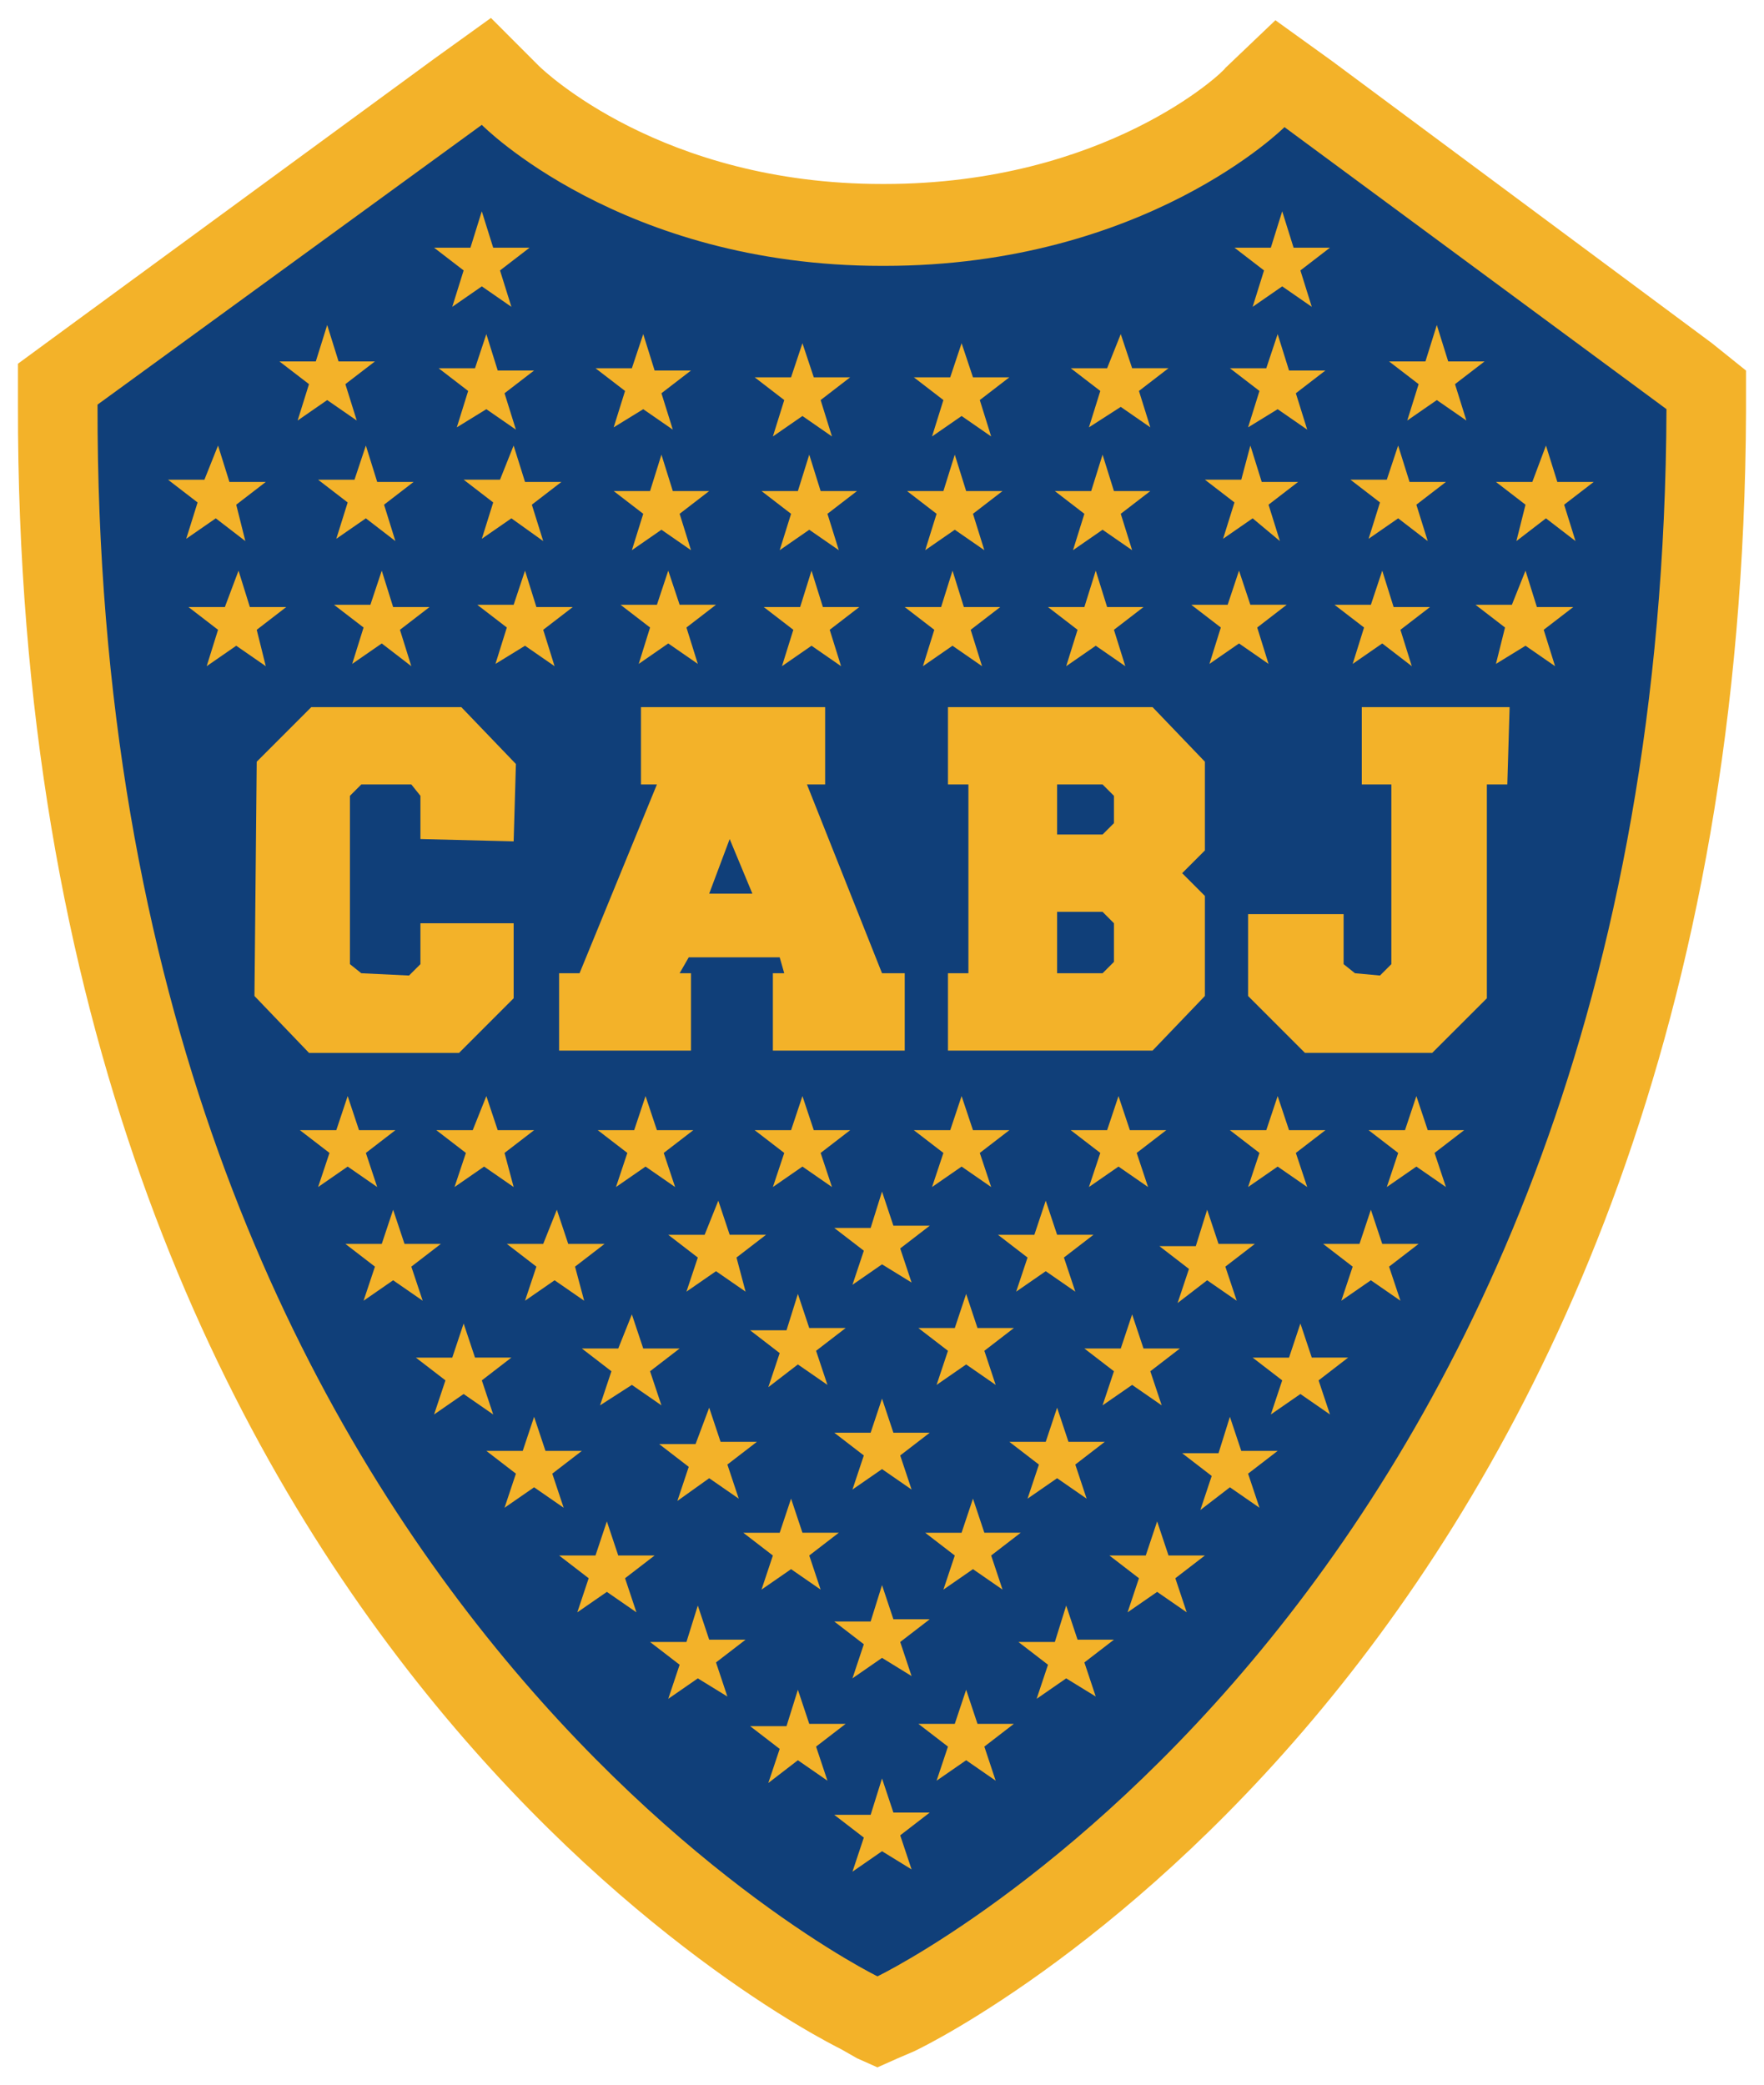
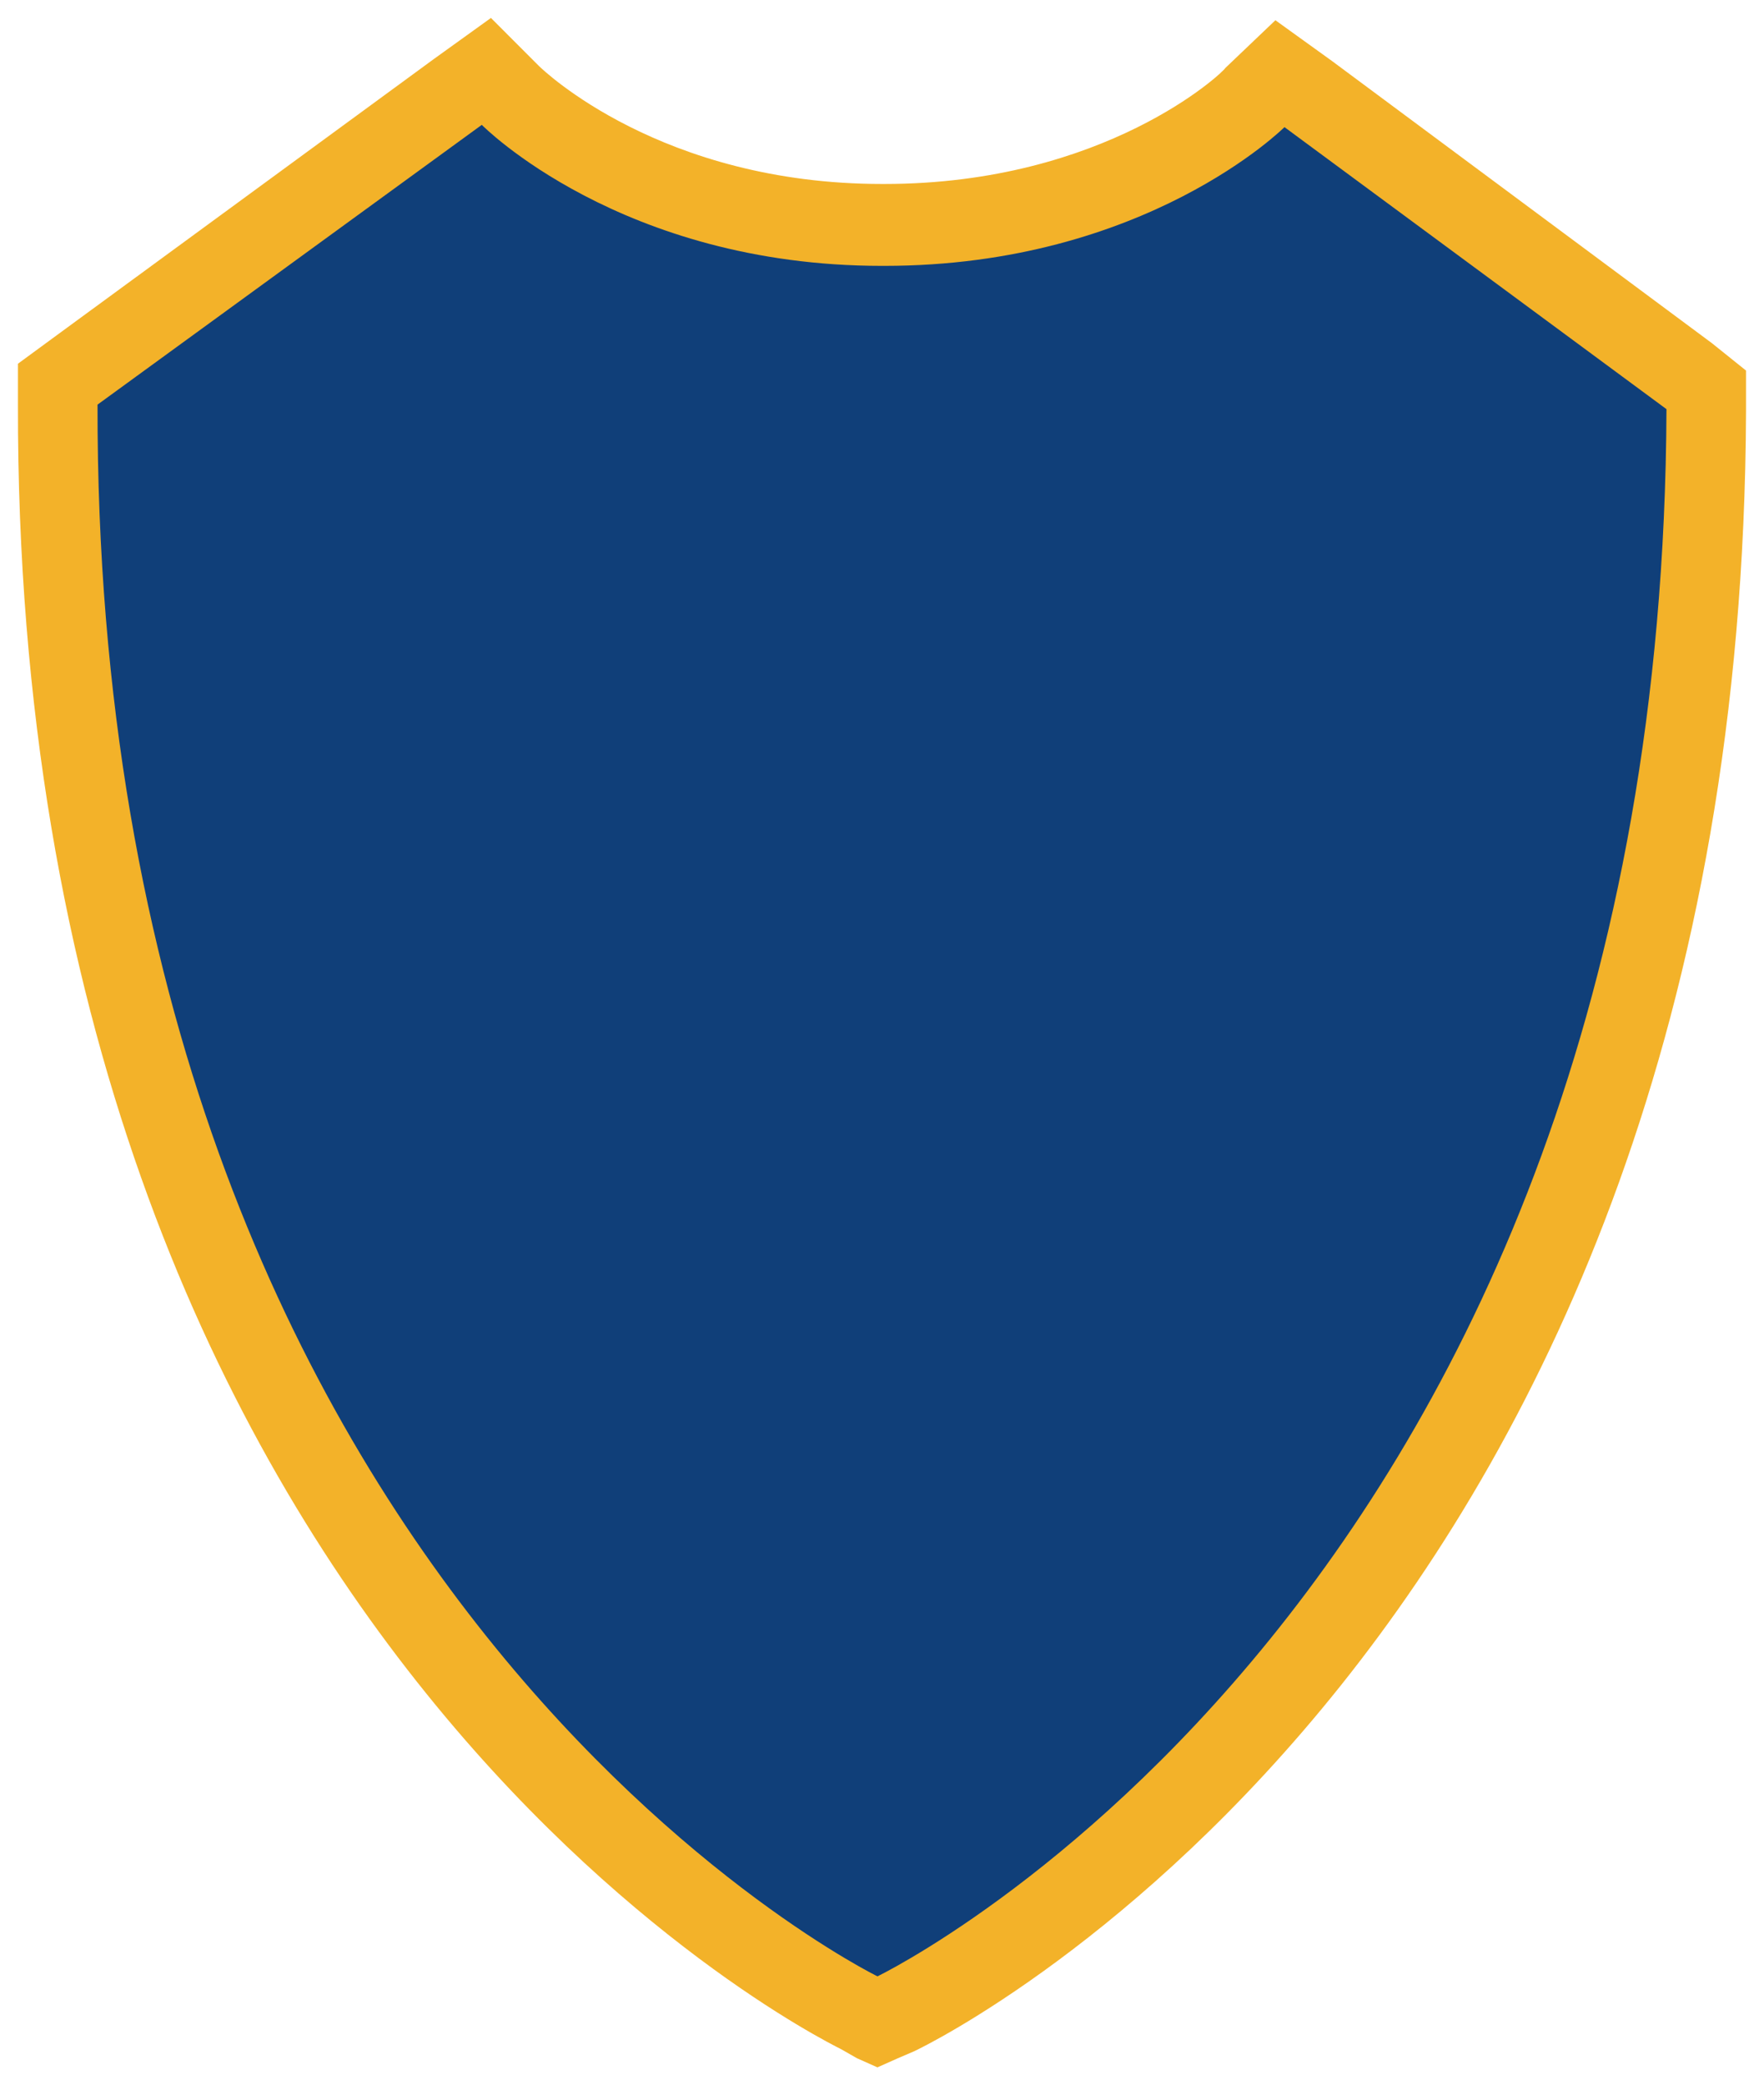
<svg xmlns="http://www.w3.org/2000/svg" width="185.821" height="219.594" viewBox="0 0 49.165 58.101">
  <path d="M47.208 10.577L36.56 2.718l-.444-.317-.444.444c-.19.19-3.866 3.676-10.647 3.676H24.9c-3.486 0-6.211-.951-7.986-1.902-.887-.443-1.584-.95-2.028-1.267-.253-.19-.38-.317-.507-.444l-.126-.127-.38-.443-.444.317L2.592 10.45l-.254.19v.507c0 16.731 5.514 27.822 11.027 34.73 5.514 6.97 11.028 9.696 11.09 9.696l.318.127.317-.127c.063 0 5.64-2.725 11.217-9.633 5.577-6.908 11.154-18.062 11.154-34.856v-.317z" fill="#103f79" />
  <path d="M24.456 55.066S2.655 44.419 2.718 11.274l10.71-7.795s3.867 3.929 11.155 3.929h.063c7.288 0 11.154-3.866 11.154-3.866L46.447 11.4c-.127 33.146-21.991 43.666-21.991 43.666zM47.715 9.563L37.13 1.704 35.547.564l-1.395 1.33c-.063.127-3.359 3.232-9.506 3.232h-.063c-6.148 0-9.443-3.168-9.57-3.295L13.683.5l-1.585 1.14L1.45 9.437l-.95.697v1.14C.436 45.497 22.554 56.65 23.44 57.094l.445.254.57.254.57-.254.444-.19c.95-.443 23.068-11.534 23.195-45.693v-1.14z" fill="#f3b229" />
-   <path d="M24.583 44.165l.317.951h1.014l-.824.634.317.95-.824-.507-.824.57.317-.95-.824-.634h1.014zm5.133.57l.317.951h1.014l-.824.634.317.95-.824-.506-.824.57.317-.95-.824-.634H29.4zm-10.267 0l.317.951h1.014l-.824.634.317.95-.824-.506-.824.57.317-.95-.824-.634h1.014zm2.789 2.346l.317.95h1.014l-.824.634.317.95-.824-.57-.824.634.317-.95-.824-.634h1.014zm4.69 0l.316.95h1.014l-.823.634.316.95-.823-.57-.824.57.317-.95-.824-.634h1.014zm-2.345 2.471l.317.95h1.014l-.824.635.317.95-.824-.507-.824.57.317-.95-.824-.634h1.014zm0-10.583l.317.95h1.014l-.824.634.317.95-.824-.57-.824.57.317-.95-.824-.634h1.014zm-4.817.253l.317.95h1.014l-.824.634.317.951-.824-.57-.887.633.317-.95-.824-.634h1.014zm9.697 0l.316.95h1.014l-.823.634.316.951-.823-.57-.824.57.317-.95-.824-.634h1.014zm-14.577.254l.317.95h1.014l-.824.634.317.95-.824-.57-.824.57.317-.95-.824-.634h1.014zm19.393 0l.317.95h1.014l-.824.634.317.95-.824-.57-.824.634.317-.95-.824-.634h1.014zM16.914 42.39l.317.95h1.014l-.824.634.317.95-.824-.57-.824.57.317-.95-.824-.634h1.014zm15.337 0l.317.95h1.014l-.824.634.317.95-.824-.57-.824.57.317-.95-.824-.634h1.014zm-5.133-.634l.317.95h1.014l-.824.634.317.951-.824-.57-.824.57.317-.95-.824-.634H26.8zm-5.07 0l.317.95h1.014l-.824.634.317.951-.824-.57-.824.57.317-.95-.824-.634h1.014zm-4.437-5.133l.317.95h1.014l-.824.634.317.95-.824-.57-.887.57.317-.95-.824-.634h1.014zm13.943 0l.317.95h1.014l-.824.634.317.95-.824-.57-.824.57.317-.95-.824-.634h1.014zm-18.632.253l.317.95h1.014l-.824.635.317.95-.824-.57-.824.57.317-.95-.824-.634h1.014zm23.322 0l.317.95h1.014l-.824.635.317.95-.824-.57-.824.57.317-.95-.824-.634h1.014zm-14.006-.824l.317.951h1.014l-.824.634.317.95-.824-.57-.824.634.317-.95-.824-.635h1.014zm4.69 0l.316.951h1.014l-.823.634.316.95-.823-.57-.824.57.317-.95-.824-.634h1.014zm11.28-2.345l.317.951h1.014l-.824.634.317.95-.824-.57-.824.57.317-.95-.824-.634h1.014zm-27.251 0l.317.951h1.014l-.824.634.317.95-.824-.57-.824.57.317-.95-.824-.634h1.014zm22.688 0l.317.951h1.014l-.824.634.317.95-.824-.57-.824.634.317-.95-.824-.635h1.014zm-18.125 0l.317.951h1.014l-.824.634.254.95-.824-.57-.824.57.317-.95-.824-.634h1.014zm4.5-.253l.317.95h1.014l-.824.634.253.951-.824-.57-.824.57.317-.95-.824-.634h1.014zm9.126 0l.317.95h1.014l-.824.634.317.951-.824-.57-.824.57.317-.95-.824-.634h1.014zm-4.563-.254l.317.951h1.014l-.824.634.317.95-.824-.507-.824.57.317-.95-.824-.634h1.014zM35.61 30.54l.317.95h1.014l-.824.634.317.95-.824-.57-.824.57.317-.95-.824-.634h1.014zm3.866 0l.317.95h1.014l-.824.634.317.95-.824-.57-.824.57.317-.95-.824-.634h1.014zm-29.786 0l.316.95h1.014l-.823.634.316.95-.823-.57-.824.57.317-.95-.824-.634h1.014zm21.484 0l.317.95h1.014l-.824.634.317.95-.824-.57-.824.57.317-.95-.824-.634h1.014zm-17.619 0l.317.95h1.014l-.824.634.254.95-.824-.57-.824.57.317-.95-.824-.634h1.014zm4.437 0l.317.95h1.014l-.824.634.317.95-.824-.57-.824.57.317-.95-.824-.634h1.014zm8.809 0l.317.95h1.014l-.824.634.317.95-.824-.57-.824.57.317-.95-.824-.634h1.014zm-4.436 0l.316.95h1.014l-.823.634.316.95-.823-.57-.824.57.317-.95-.824-.634h1.014zM9.753 26.864l.317.253 1.33.064.318-.317v-1.14h2.598v2.09l-1.521 1.522H8.612l-1.52-1.585.063-6.527 1.52-1.521h4.183l1.521 1.584-.063 2.155-2.598-.064v-1.204l-.254-.317H10.07l-.317.317zM19.766 24.9h1.204l-.633-1.522zm3.232-5.197v2.154h-.507l2.092 5.26h.633v2.155h-3.675v-2.155h.317l-.127-.443h-2.535l-.254.443h.317v2.155h-3.676v-2.155h.57l2.156-5.26h-.444v-2.154zM31.047 22.174l-.317-.317h-1.267v1.395h1.267l.317-.317zm0 3.55l-.317-.318h-1.267v1.711h1.267l.317-.316zm2.535-.761v2.788l-1.458 1.521h-5.703v-2.155h.57v-5.26h-.57v-2.154h5.703l1.458 1.52v2.472l-.634.634zM37.448 25.47v1.394l.317.253.697.064.317-.317v-5.007h-.824v-2.154h4.12l-.064 2.154h-.57v5.958l-1.522 1.52H36.37l-1.584-1.584V25.47zM18.435 12.668l.317 1.014h1.014l-.824.634.317 1.014-.824-.57-.824.57.317-1.014-.824-.634h1.014zm-4.12-.254l.318 1.014h1.014l-.824.634.317 1.014-.887-.634-.824.57.317-1.013-.824-.634h1.014zm-8.238 0l.317 1.014h1.014l-.824.634.254 1.014-.824-.634-.824.57L5.507 14l-.824-.634h1.014zm4.12 0l.316 1.014h1.014l-.823.634.316 1.014-.823-.634-.824.57L9.69 14l-.824-.634H9.88zm12.358.254l.317 1.014h1.014l-.824.634.317 1.014-.824-.57-.824.57.317-1.014-.824-.634h1.014zm4.056 0l.317 1.014h1.014l-.824.634.317 1.014-.824-.57-.824.57.317-1.014-.824-.634h1.014zm4.119 0l.317 1.014h1.014l-.824.634.317 1.014-.824-.57-.824.57.317-1.014-.824-.634h1.014zm4.12-.254l.316 1.014h1.014l-.824.634.317 1.014-.76-.634-.824.57.317-1.013-.824-.634h1.014zm8.238 0l.317 1.014h1.014l-.824.634.317 1.014-.824-.634-.824.634.254-1.014-.824-.634h1.014zm-4.12 0l.318 1.014H40.3l-.824.634.317 1.014-.824-.634-.824.57.317-1.013-.824-.634h1.014zm-25.54-6.527l.318 1.014h1.014l-.824.634.317 1.014-.824-.57-.824.57.317-1.014-.824-.634h1.014zm22.309 0l.317 1.014h1.014l-.824.634.317 1.014-.824-.57-.824.57.317-1.014-.824-.634h1.014zM9.119 9.056l.317 1.014h1.014l-.824.633.317 1.014-.824-.57-.824.57.317-1.014-.824-.633h1.014zm13.246.507l.316.95h1.014l-.823.634.316 1.014-.823-.57-.824.57.317-1.014-.824-.634h1.014zm4.436 0l.317.95h1.014l-.824.634.317 1.014-.824-.57-.824.57.317-1.014-.824-.634h1.014zm-13.246-.254l.317 1.014h1.014l-.824.634.317 1.014-.824-.57-.823.506.316-1.014-.823-.633h1.014zm4.373 0l.317 1.014h1.014l-.824.634.317 1.014-.824-.57-.824.506.317-1.014-.824-.633h1.014zm22.118-.253l.317 1.014h1.014l-.824.633.317 1.014-.824-.57-.824.57.317-1.014-.824-.633h1.014zm-8.809.253l.317.95h1.014l-.824.634.317 1.014-.824-.57-.887.57.317-1.014-.824-.633h1.014zm4.373 0l.317 1.014h1.014l-.824.634.317 1.014-.824-.57-.824.506.317-1.014-.824-.633h1.014zM18.625 15.9l.317.95h1.014l-.824.634.317 1.014-.824-.57-.823.57.316-1.014-.823-.633h1.014zm-3.992 0l.317 1.014h1.014l-.824.634.317 1.014-.824-.57-.824.506.317-1.014-.824-.633h1.014zm-3.993 0l.317 1.014h1.014l-.824.634.317 1.014-.824-.634-.824.57.317-1.014-.824-.633h1.014zm-3.992 0l.316 1.014h1.014l-.823.634.253 1.014-.824-.57-.824.57.317-1.014-.824-.634h1.014zm15.97 0l.317 1.014h1.014l-.824.634.317 1.014-.824-.57-.824.57.317-1.014-.824-.634h1.014zm3.93 0l.316 1.014h1.014l-.824.634.317 1.014-.824-.57-.824.57.317-1.014-.824-.634h1.014zm7.985 0l.316.95h1.014l-.823.634.316 1.014-.823-.57-.824.57.317-1.014-.824-.633h1.014zm3.992 0l.317 1.014h1.014l-.824.634.317 1.014-.824-.634-.824.57.317-1.014-.824-.633h1.014zm3.993 0l.317 1.014h1.014l-.824.634.317 1.014-.824-.57-.824.506.253-1.014-.823-.633h1.014zm-11.978 0l.317 1.014h1.014l-.824.634.317 1.014-.824-.57-.824.57.317-1.014-.824-.634h1.014z" fill="#f3b229" />
</svg>